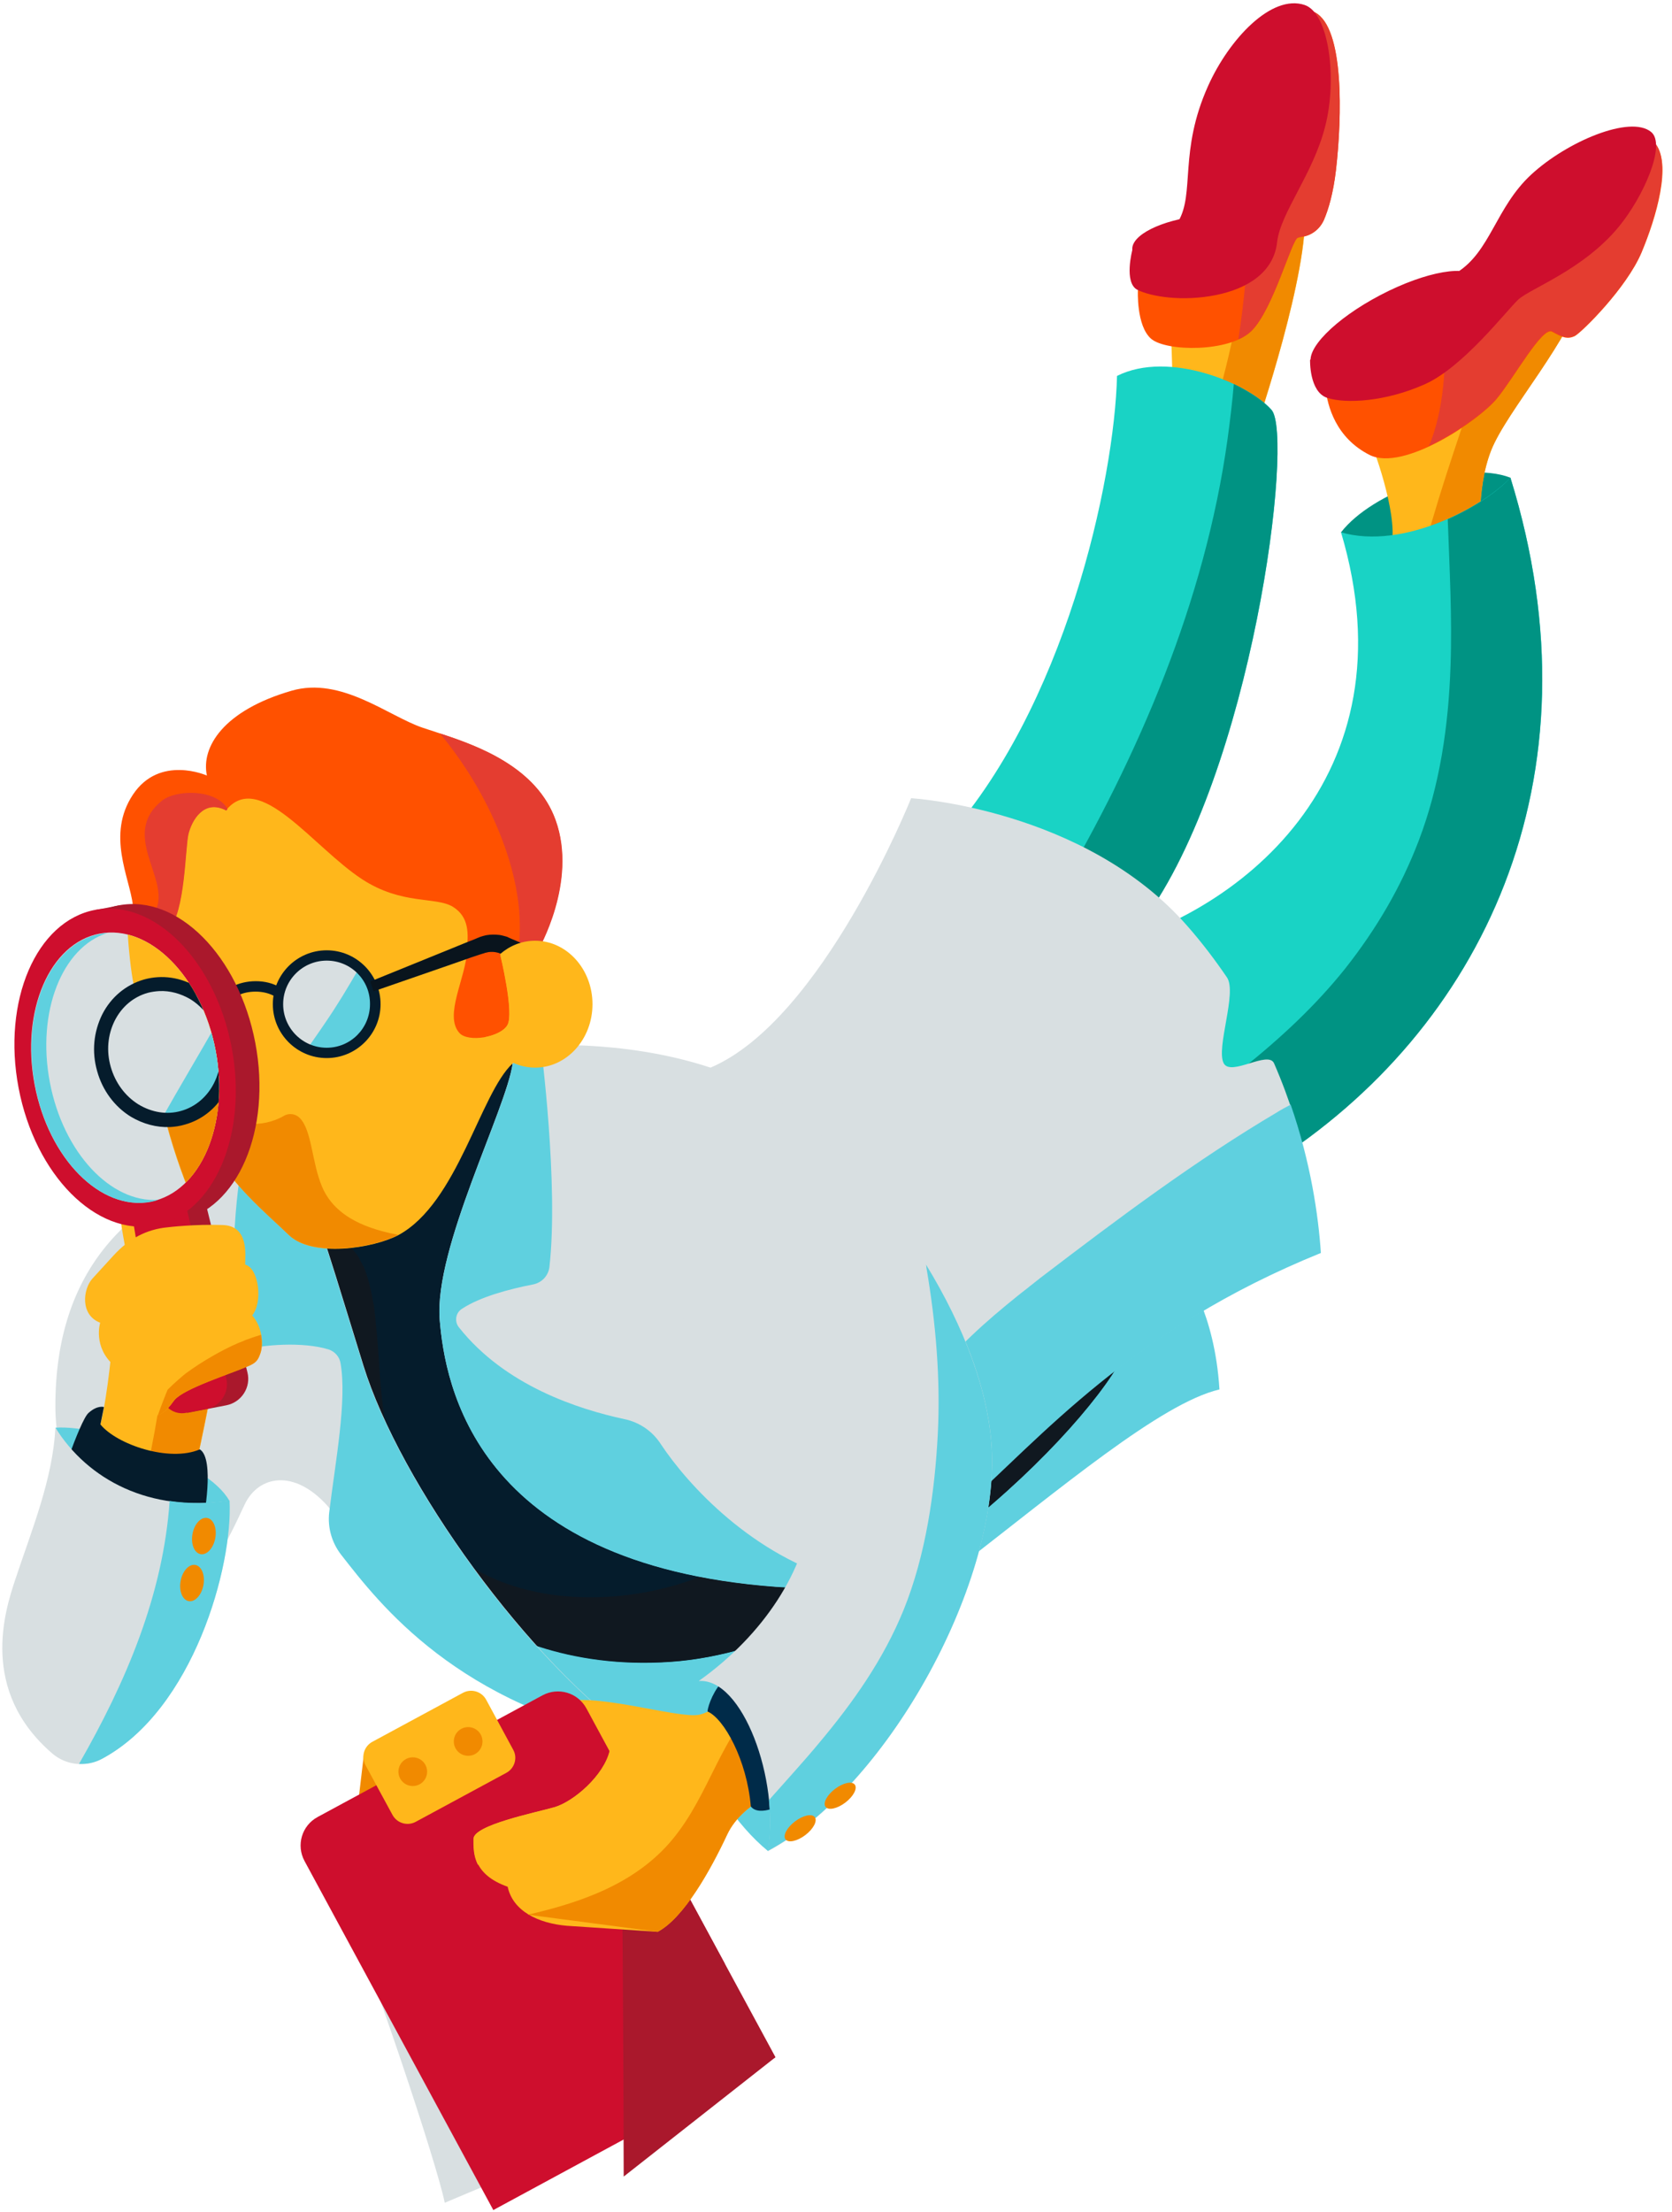
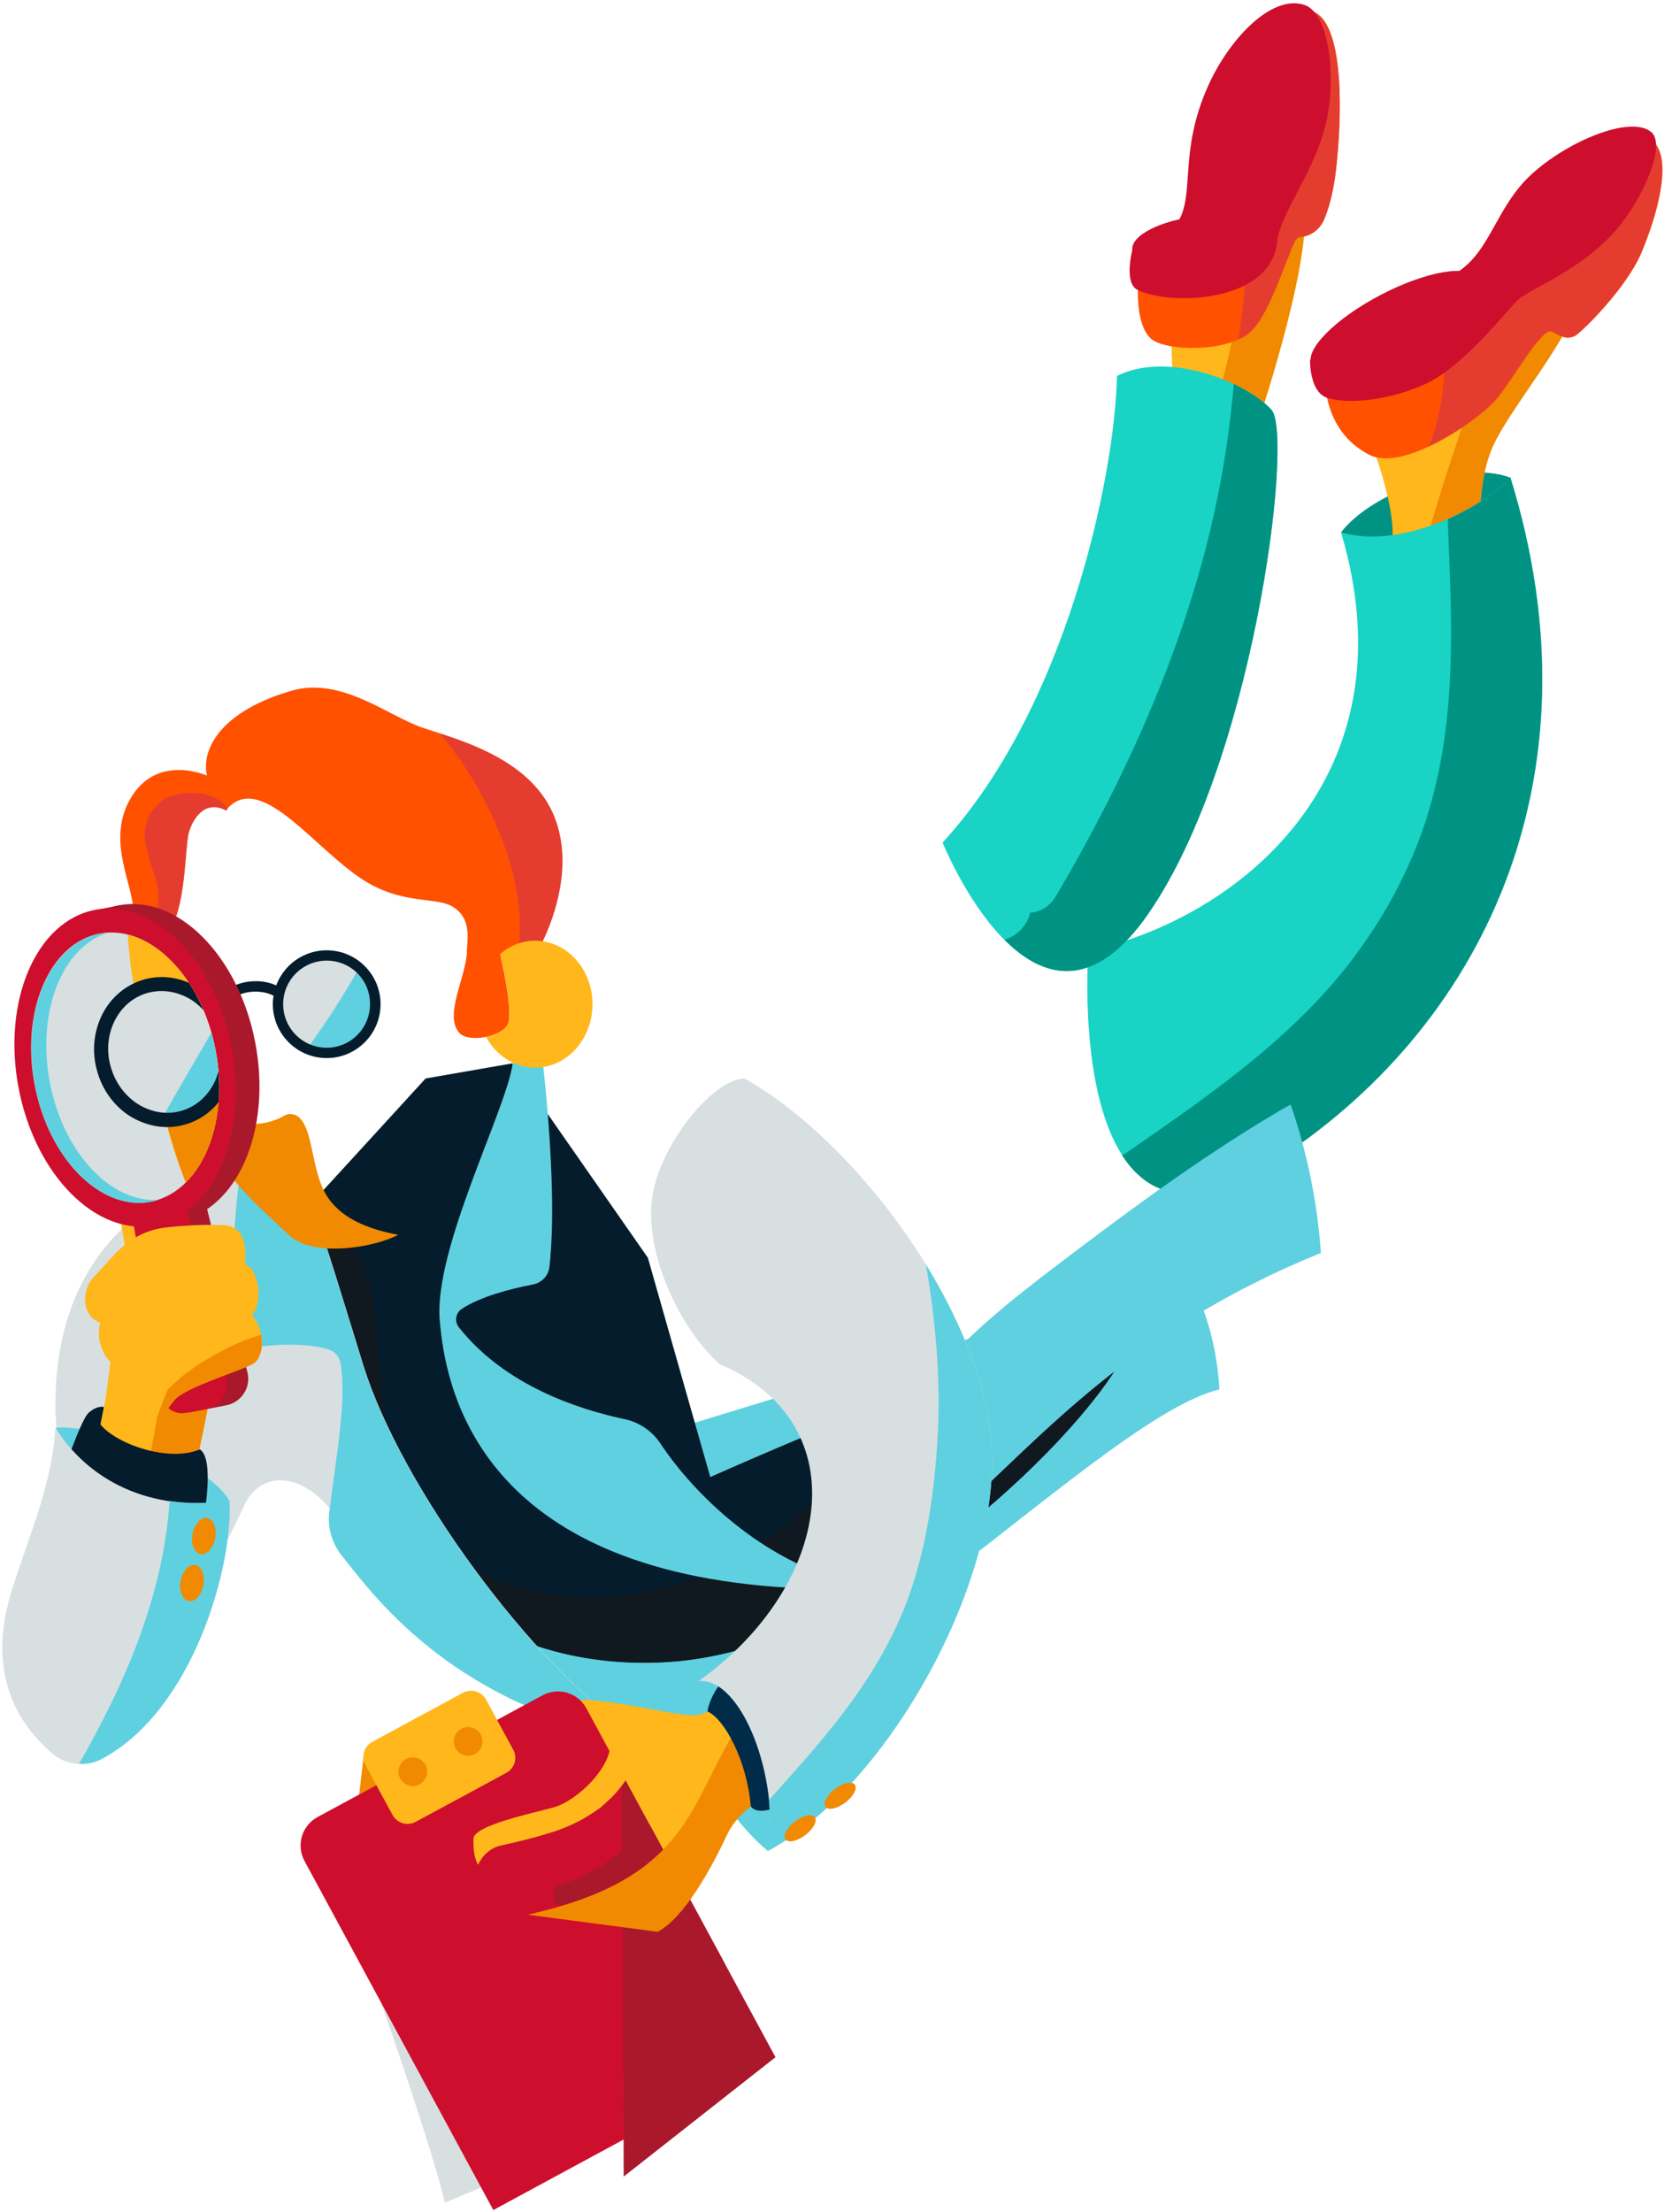
<svg xmlns="http://www.w3.org/2000/svg" xmlns:xlink="http://www.w3.org/1999/xlink" version="1.1" id="Layer_1" x="0px" y="0px" viewBox="0 0 664.3 878.6" style="enable-background:new 0 0 664.3 878.6;" xml:space="preserve">
  <style type="text/css">
	.st0{fill:#FFB71B;}
	.st1{fill:#F18A00;}
	.st2{fill:#009383;}
	.st3{fill:#19D3C5;}
	.st4{fill:#D8DFE1;}
	.st5{fill:#5FD0DF;}
	.st6{fill:#051C2C;}
	.st7{fill:#101820;}
	.st8{fill:#FF5100;}
	.st9{fill:#E43D30;}
	.st10{fill:#09141D;}
	.st11{fill:#AA182C;}
	.st12{fill:#CE0E2D;}
	.st13{fill:#002B49;}
	.st14{clip-path:url(#SVGID_2_);}
</style>
  <path class="st0" d="M466.1,157.9l-1-31.4c0,0,51.2-68.8,53.3-44c2.1,24.8-19.1,86.9-19.1,86.9L466.1,157.9z" />
  <path class="st1" d="M518.3,82.6c-0.9-10.9-11.3-3.8-22.6,7.6c-1.3,25-6.4,49.5-13.5,73.4l17,5.9  C499.2,169.5,520.4,107.4,518.3,82.6z" />
  <path class="st2" d="M532.8,211.4c12.4-16,48.1-29,67.3-21.7c-2.6,31.6-24.3,33.6-24.3,33.6h-31.6L532.8,211.4z" />
  <path class="st0" d="M553,215.6c2.1-11.9-7.2-38.3-9.8-43c-2.6-4.7,56.9-51.8,56.9-51.8s33.4-21.4,30-8.3  c-5.7,22.3-31.3,50.2-37.6,66.2c-6.3,16-4.1,36.7-4.1,36.7H553z" />
  <path class="st1" d="M546.5,180.8c2.2-6.8,4.5-13.6,6.8-20.4c-6.5,6.1-10.8,10.9-10.1,12.3C543.9,173.9,545.1,176.9,546.5,180.8z" />
  <path class="st1" d="M600.1,120.9c0,0-5.3,4.2-12.7,10.2c2.4,3.5,3.4,7.9,2.1,12.1c-7.6,24.2-16.4,48-23,72.5h21.8  c0,0-2.2-20.7,4.1-36.7c6.3-16,32-44,37.6-66.2C633.5,99.4,600.1,120.9,600.1,120.9z" />
  <path class="st3" d="M432.4,377.7c59.7-13.1,129.4-69,100.4-166.3c24.8,7.2,56.9-10.4,67.3-21.7c37.3,120.1-11.8,219.4-94.9,272.2  S432.4,377.7,432.4,377.7z" />
  <path class="st2" d="M600.1,189.7c-4.7,5.2-13.9,11.6-24.9,16.5c0.7,19.5,1.8,39,1.1,58.5c-0.8,23.5-4.2,47.1-12.6,69.1  c-7.1,18.6-16.9,35.2-29.2,50.8c-23.8,29.8-56,51.8-87.1,73.3c-0.5,0.3-1,0.6-1.6,0.9c10.4,16.2,28.4,22.9,59.4,3.2  C588.3,409.1,637.3,309.8,600.1,189.7z" />
  <path class="st3" d="M374.5,334.6c48.6-52.8,68.3-143.9,69.3-185.3c20.7-10.4,52.4,3.1,61.4,13.5s-7.5,143.8-51,202.8  S374.5,334.6,374.5,334.6z" />
  <path class="st2" d="M505.2,162.8c-3-3.4-8.4-7.1-15-10.3c-0.6,7.3-1.5,14.7-2.5,22c-9,64.4-35.2,125.4-68,181.1  c-2.6,4.5-6.5,6.6-10.4,6.9c-1.2,5.1-5.2,9.2-10.2,10.7c14.4,14.5,33.9,21.2,55.2-7.6C497.6,306.5,514.2,173.1,505.2,162.8z" />
  <path class="st4" d="M223.3,855.2l-88-102.5c12.4,29,38.3,106.6,41.4,122.1" />
  <polygon class="st1" points="144.6,696.5 142.1,717.7 154.2,711.7 " />
  <path class="st5" d="M305.1,735.1c-12.7-10.4-23.5-27.3-31.1-45.5c-7.6-18.3,33.1-11.4,33.1-11.4l4.5,42.8L305.1,735.1z" />
  <path class="st5" d="M255,691.7c71.9-6.2,183-128.9,229.5-139.9c-1.9-30.8-13.8-46.4-13.8-46.4l-304.3,93.2l36,61.8L255,691.7z" />
  <path class="st6" d="M107.3,495.8l61.8-67.5l34.5-6l53.8,77.2l24.8,87.1c0,0,178-79.7,164.9-50.1c-13.1,29.7-100.1,118-180.8,123.5  c-80.7,5.5-117.3-53.8-117.3-53.8L107.3,495.8z" />
  <path class="st7" d="M351.5,557.4c0.4,0.5,0.7,1,1,1.5c4.1,7,1.4,15.7-5.2,19.9c-2.5,1.6-5.1,3.3-7.5,5.1c-1.6,1.2-3.2,2.3-4.8,3.5  c-2.3,1.8-1.1,0.8-0.6,0.4c-4.6,3.6-9.1,7.3-13.7,11c-9.3,7.5-18.7,15.1-29.1,21c-38.3,21.8-101.3,22.1-126.7-19.6  c-11.2-18.4-13.2-40.8-14.5-61.8c-0.3-5.1-0.8-10.1-1.3-15.2c-0.1-1.2-0.3-2.4-0.4-3.6c0-0.4-0.1-0.7-0.1-0.9c0-0.2-0.1-0.5-0.2-0.8  c-0.4-2.3-0.8-4.6-1.4-6.9c-0.6-2.5-1.3-4.9-2.2-7.2c-0.1-0.2-0.1-0.3-0.1-0.4c-0.1-0.2-0.2-0.3-0.3-0.5c-0.6-1-1.1-2-1.6-3  c-0.4-0.8-0.9-1.5-1.4-2.2c0.1,0.2-1.8-2.1-1.8-2.2c-0.7-0.7-1.4-1.4-2.1-2.1c0.2,0.1-3.6-2.9-1.9-1.6c-0.9-0.7-1.8-1.4-2.5-2.2  c-0.7,0.1-1.4,0.2-2.1,0.2c-5,0-9.5-2.7-12.1-6.6l-11.5,12.6l41.8,110.3c0,0,36.6,59.3,117.3,53.8c80.7-5.5,167.7-93.8,180.8-123.5  C454.7,519.5,399.9,538.2,351.5,557.4z" />
-   <path class="st4" d="M203.7,422.3c-2.6,18.4-31.3,73.4-29,101.8c2.1,25.3,13.8,97,133.5,106c75,5.7,88.5-80.7,216.3-132.5  c-1.3-18.3-5.5-45.9-18.3-75.3c-2.3-5.3-17.1,5.3-20,0c-3.2-6,5.4-28,1.3-34.1c-4.7-6.9-9.9-13.8-15.8-20.5  C430.9,321.1,362,317,362,317s-35.2,88.1-79.7,107c-35.7-11.8-71.6-8.6-71.6-8.6L203.7,422.3z" />
  <path class="st5" d="M507.6,441.6c-32.8,19.4-63.3,42.3-93.2,65.1c-0.8,0.6-1.6,1.2-2.3,1.8c-0.1,0.1-0.6,0.4-0.9,0.7  c-0.4,0.3-0.9,0.7-1,0.8c-0.7,0.5-1.4,1.1-2,1.6c-2.9,2.2-5.7,4.5-8.5,6.8c-6.3,5.2-12.4,10.6-18.1,16.4c-2.8,2.9-5.6,5.8-8.2,8.9  c-0.3,0.3-2.7,3.4-2.4,3c-0.9,1.2-1.8,2.5-2.7,3.8c-1.8,2.8-3.5,5.7-4.9,8.7c3.5,1.8,6.3,5.2,7.9,9.2c4,10.3,7.8,20.5,10.4,31.1  c32-28.6,67.6-71.3,143.1-101.9c-1-14.8-4-35.8-12-58.9C510.9,439.7,509.2,440.6,507.6,441.6z" />
  <path class="st5" d="M248.1,563.6c-18.1-3.9-47.4-13.2-65.8-36.5c-1.8-2.3-1.3-5.7,1.2-7.3c7.1-4.7,18.5-7.8,28.3-9.7  c3.5-0.7,6.1-3.5,6.5-7c3.7-33-3.4-87.6-3.4-87.6l-11.2,6.9c-2.6,18.4-31.3,73.4-29,101.8c2.1,25.3,13.8,97,133.5,106  c10,0.8,18.9-0.1,27.1-2.3c-36.3-9.9-62-38.2-72.7-54.3C259.3,568.4,254,564.8,248.1,563.6z" />
  <path class="st4" d="M97.4,461.5c-46.2,13.2-75.5,42.8-75.4,97.1c0.1,39.3,30.5,74.2,52.8,71.7c8.6-1,21-30.1,22.6-33.2  c5.5-11,19.3-13.8,32.5,0.7c13.1,14.5,41.4,77.7,125.1,93.8c-45.2-31.4-96.1-102.6-110.6-149.3s-31.2-105.3-37-87.4  C101.6,472.9,97.4,461.5,97.4,461.5z" />
  <path class="st5" d="M144.3,542.4c-14.5-46.7-31.2-105.3-37-87.4s-9.9,6.5-9.9,6.5c-1.9,0.5,0.4,1.1-1.5,1.7  c-3.9,22.7-4.4,57.5-0.4,73.2c8.9-2.5,24.9-3.6,35-0.5c2.5,0.8,4.4,2.9,4.8,5.5c2.6,14.8-2,38.7-4.5,59.2c-0.7,6,1,12,4.7,16.8  c15.3,19.6,46.2,60.1,119.4,74.3c-4.4-3-8.8-6.4-13.2-10.2C200.2,646.8,157.4,584.6,144.3,542.4z" />
-   <path class="st0" d="M203.7,422.3c12.9-12,1-79.4,1-79.4L117.3,301l-50.2,22.8c0,0-2.8,47.4,0,64.2c1.7,10.5,5.5,10.5,5.2,21.8  c-0.3,10.3,5.4,32.4,10.3,42.9c7.6,16.6,24,29.8,32.2,37.8c9.3,9.1,33.7,5.2,43.5,0C181.9,477.7,190.7,434.3,203.7,422.3z" />
  <path class="st1" d="M98.4,446.2c-3.6-0.5-5.8-4-4.8-7.5c3.4-11.6,3.8-31.3-4.6-44.9c-4.4-7.1-15.6-8-22-5.9  c1.7,10.5,5.5,10.5,5.2,21.8c-0.3,10.3,5.4,32.4,10.3,42.9c7.6,16.6,24,29.8,32.2,37.8c9.3,9.1,33.7,5.2,43.5,0  c-11-2.1-24.8-6.4-30.2-19c-4.2-9.9-4-22.2-8.8-27.3c-1.7-1.8-4.4-2.2-6.5-0.9C108.6,445.6,103.1,446.8,98.4,446.2z" />
  <circle class="st4" cx="129.8" cy="398.8" r="19.3" />
  <path class="st4" d="M118.3,383.3c-3.7,2.8-6.4,6.9-7.4,11.6C113.5,391.1,115.9,387.2,118.3,383.3z" />
  <path class="st5" d="M142.7,384.4c-4.3,7.5-8.8,15-13.7,22.1c-2.2,3.3-4.6,6.6-6.9,10c2.4,1,5,1.6,7.7,1.6  c10.7,0,19.3-8.7,19.3-19.3C149.2,393,146.7,387.9,142.7,384.4z" />
  <path class="st6" d="M129.8,420.2c-11.8,0-21.4-9.6-21.4-21.4c0-11.8,9.6-21.4,21.4-21.4s21.4,9.6,21.4,21.4  C151.2,410.6,141.6,420.2,129.8,420.2z M129.8,381.5c-9.5,0-17.3,7.7-17.3,17.3c0,9.5,7.7,17.3,17.3,17.3c9.5,0,17.2-7.7,17.2-17.3  C147.1,389.2,139.4,381.5,129.8,381.5z" />
  <ellipse transform="matrix(0.974 -0.228 0.228 0.974 -90.801 27.769)" class="st4" cx="74.8" cy="407" rx="17.7" ry="19.3" />
  <path class="st5" d="M90.5,398.6c-5.8,9.2-11.8,18.2-17.5,27.5c2,0.3,4.1,0.3,6.2-0.2c9.5-2.2,15.3-12.5,12.9-22.9  C91.7,401.4,91.2,400,90.5,398.6z" />
  <path class="st6" d="M75.5,428.3c-3.8,0-7.5-1.2-10.9-3.4c-4.5-3.1-7.7-7.8-9-13.3c-1.3-5.5-0.5-11.2,2.1-15.9  c2.7-4.8,7-8.1,12.2-9.3c5.2-1.2,10.5-0.2,15.1,2.9c4.5,3.1,7.7,7.8,9,13.3c2.7,11.4-3.8,22.8-14.4,25.2  C78.3,428.1,76.9,428.3,75.5,428.3z M74.2,389.8c-1.1,0-2.2,0.1-3.3,0.4c-4.1,1-7.5,3.6-9.7,7.4c-2.2,3.9-2.8,8.5-1.7,13.1  c1.1,4.5,3.7,8.4,7.4,10.9c3.6,2.5,7.9,3.3,11.9,2.4c8.5-2,13.6-11.2,11.4-20.5c-1.1-4.5-3.7-8.4-7.4-10.9  C80.2,390.7,77.2,389.8,74.2,389.8z" />
  <path class="st6" d="M92.2,397.8h-4.1c0-2.3,1.5-4.5,4.3-6c4.8-2.6,13.2-3.3,19.3,0.6l-2.2,3.5c-4.6-2.9-11.4-2.5-15.1-0.5  C93,396.1,92.2,397,92.2,397.8z" />
  <path class="st8" d="M82.2,308c-2.4-11.4,6.7-25.9,33.7-33.7c19.7-5.7,38.4,10.1,52,14.7c13.7,4.7,44,12.2,52.8,36.7  c8.8,24.6-7,51.6-7,51.6s-28.7,6-28.2,0c0.5-6,1.2-13-5.6-17.2c-6.8-4.1-20.2-0.6-36-10.9c-19.6-12.8-40.9-43.7-54.1-27.4  c-9-4.7-13.7,4.1-15,9.3c-1.3,5.2-1.3,31.3-7.8,37.8s-12.9,1.7-14.2-9.4s-10.6-27.9,0-43.9S82.2,308,82.2,308z" />
  <path class="st9" d="M64.2,318.1c-16.3,13.3,2.9,30.5-2,42.6c-2.5,6.2,2.5,3.3,2.8,10c0.7-0.4,1.4-1,2.1-1.7  c6.5-6.4,6.5-32.6,7.8-37.8c1.3-5.2,6-14,15-9.3c0.2-0.2,0.4-0.4,0.5-0.6C86,313.3,69.9,313.4,64.2,318.1z" />
  <path class="st9" d="M220.8,325.8c-7.5-21.1-30.8-29.6-46-34.5c7.4,8.9,13.8,18.7,18.9,28.9c8.8,17.7,15.2,38.7,12,58.6  c4.6-0.7,8.1-1.4,8.1-1.4S229.6,350.4,220.8,325.8z" />
  <path class="st8" d="M185.6,377.4c-0.5,11-9.3,25.8-3.1,32.8c3.4,3.9,16.3,1.8,19.1-3.1c2.8-4.9-3-28.5-3-28.5L185.6,377.4z" />
-   <path class="st10" d="M147.1,389.8l30.3-12.3l7.6-3.1l3.8-1.5l0.9-0.4c0.3-0.1,0.6-0.2,1-0.4c0.8-0.3,1.7-0.5,2.5-0.7  c1.7-0.3,3.5-0.3,5.2-0.1c0.9,0.1,1.7,0.4,2.6,0.6c0.4,0.1,0.9,0.3,1.2,0.5l0.9,0.4l7.5,3.2l-3.1,6.9l-7.4-3.6l-0.9-0.4  c-0.3-0.1-0.4-0.2-0.7-0.3c-0.4-0.2-0.9-0.3-1.4-0.4c-0.9-0.2-1.9-0.2-2.9-0.1c-0.5,0.1-1,0.2-1.4,0.3c-0.2,0.1-0.6,0.2-0.9,0.3  l-1,0.3l-3.9,1.3l-7.7,2.7l-30.9,10.7L147.1,389.8z" />
  <path class="st0" d="M212.6,373.6c-5.3,0-10.1,2-13.9,5.3c0.7,2.7,5.6,23.6,2.9,28.2c-1.3,2.3-4.8,3.9-8.5,4.7  c4,7.3,11.2,12.2,19.5,12.2c12.6,0,22.8-11.3,22.8-25.2C235.4,384.9,225.2,373.6,212.6,373.6z" />
  <path class="st5" d="M22,567c17.9-1.3,60.6,13.5,69.1,29c-24.1,18.4-49.5,2.6-49.5,2.6L22,567z" />
  <path class="st0" d="M50.2,499.4c-0.2-6.1-4.5-18.6-0.7-21.7s14.7,7.5,14.7,7.5v9.6L50.2,499.4z" />
  <path class="st0" d="M44.8,531.2c0,0-1.8,22.3-4.9,34.4c-3.1,12.2,21.7,26.9,21.7,26.9l16-9.3c0,0,7-31.3,7.8-40.9  S44.8,531.2,44.8,531.2z" />
  <path class="st1" d="M66,533.3c-1.3,19-4.7,37.7-8.9,56.3c2.6,1.8,4.4,2.9,4.4,2.9l16-9.3c0,0,7-31.3,7.8-40.9  C85.8,537.7,76.1,534.9,66,533.3z" />
  <g>
    <path class="st11" d="M89.9,558.1l-15.5,3L60,473l19.6-3.7L98.3,545C99.8,550.9,96,556.9,89.9,558.1z" />
    <ellipse transform="matrix(0.982 -0.187 0.187 0.982 -78.096 18.597)" class="st11" cx="59.3" cy="422.3" rx="43.1" ry="63.8" />
    <polygon class="st11" points="37.9,361.4 47.3,359.6 48.2,371.5  " />
    <path class="st12" d="M81.9,559.6l-8,1.5c-4.6,0.9-9-2.2-9.7-6.8l-13-79.7l20.8-4l17.9,76.8C91.2,553,87.6,558.5,81.9,559.6z" />
    <ellipse transform="matrix(0.982 -0.187 0.187 0.982 -78.6 16.864)" class="st12" cx="49.9" cy="424.1" rx="43.1" ry="63.8" />
    <ellipse transform="matrix(0.982 -0.187 0.187 0.982 -78.6 16.864)" class="st4" cx="49.9" cy="424.1" rx="36.6" ry="54.2" />
    <path class="st5" d="M19.8,429.8c-5.3-27.9,4.8-53.6,22.9-59.3c-1,0.1-2,0.2-3,0.4c-19.9,3.8-31.4,30.7-25.8,60.1   c5.6,29.4,26.3,50.1,46.1,46.3c1-0.2,2-0.5,2.9-0.8C44,477.8,25.1,457.7,19.8,429.8z" />
  </g>
  <path class="st0" d="M36.7,507.8l8.5-9.3c5.9-6.4,12.8-10.3,21.5-11.1c0,0,10.6-1.3,21.7-0.9c10.6,0.3,9,11.9,9,15.7l0.5,0.2  c4.9,1.9,6.6,14.7,2.3,20c4,4.5,4.6,11.5,3.2,15.3c-0.9,2.5-1.8,3.5-4.5,4.7c-7.6,3.3-25.5,8.9-29.5,13.5c-1.7,2-4.2,7-10.7,6.7  c-5.6-0.3-11.3-3.8-10.8-12.5c0.2-2.9,0.7-6.1-2.6-7.8l0,0c-8.5-7.4-5.5-17-5.5-17C31.7,522.2,33,511.9,36.7,507.8z" />
  <path class="st1" d="M103.7,530.1c-1.5,0.5-3,0.9-4.5,1.5c-0.9,0.3-1.8,0.6-2.6,1c-0.5,0.2-1.6,0.6-1.8,0.7  c-3.5,1.5-6.8,3.2-10.1,5.1c-3.7,2.1-7.3,4.4-10.7,6.9c-0.2,0.1-0.3,0.2-0.4,0.3c-0.1,0.1-0.3,0.3-0.5,0.4c-0.7,0.6-1.4,1.2-2.1,1.8  c-1.5,1.3-3,2.7-4.4,4.1c-0.1,0.2-0.1,0.3-0.2,0.5c-0.1,0.3-0.3,0.7-0.5,1.2c-0.6,1.6-1.3,3.3-1.9,4.9c-0.4,1.2-0.9,2.4-1.3,3.6  c3.5-1.3,5.3-4.6,6.6-6.1c4-4.6,21.9-10.2,29.5-13.5c2.7-1.2,3.6-2.1,4.5-4.7C104.1,535.8,104.2,533,103.7,530.1z" />
  <path class="st6" d="M39.9,565.7c6.5,8,27.4,15.1,39.5,9.9c6.1,3.8,1.4,28.1,1.4,28.1l-18.2,10.6L22,593.9c0,0,9.6-29.7,13.2-32.8  c3.6-3.2,6.1-2.3,6.1-2.3L39.9,565.7z" />
  <path class="st0" d="M291,668.9c0,0-4.9,10.4-13.3,12.1c-8.4,1.7-43.6-9.7-55.3-4.5c-11.7,5.2,32.6,72.8,32.6,72.8l50.8-60  L291,668.9z" />
  <path class="st12" d="M196,877.7l-75-138.6c-3.4-6.3-1.1-14.1,5.2-17.5l89.3-48.3c6.3-3.4,14.1-1.1,17.5,5.2l75,138.6" />
  <path class="st11" d="M308.1,817L246.9,704c0,0.6,0,1.2,0,1.8c0.4,52.9,0.8,105.7,0.9,158.6" />
  <path class="st11" d="M288,779.9l-29.9-55.3c-3.9,3.8-7.7,7.5-11.8,11c-7,5.8-14.2,9.8-22.9,12.7c-0.5,0.2-0.9,0.3-1.4,0.5  c-0.1,0-0.2,0.1-0.3,0.1c-0.5,0.2-0.9,0.5-1.4,0.7c-0.2,0.9-0.3,1.3-0.3,1.1c0,0.7-0.1,1.3,0,2c0,0.5,0.1,0.8,0.1,1.1  c0.2,0.7,0.3,1.5,0.6,2.2" />
  <path class="st0" d="M201.1,704.1l-35.9,19.4c-3.3,1.8-7.5,0.6-9.3-2.8L145.2,701c-1.8-3.3-0.6-7.5,2.8-9.3l35.9-19.4  c3.3-1.8,7.5-0.6,9.3,2.8l10.7,19.8C205.7,698.1,204.5,702.3,201.1,704.1z" />
-   <path class="st0" d="M261.3,767.2c10.4-5.5,21-24.5,27.6-38.6c6.6-14.1,25.9-19.5,25.9-19.5l-12.4-40.2l-25.5,25.5l-34.6,0.9  c-2.3,9.8-14.2,20.1-21.9,22.4c-7.7,2.2-32.2,7.1-32.2,12.6c0,5.5-0.3,14.1,13.5,19c2.1,9.7,12.1,14.5,23.5,15.5" />
  <path class="st0" d="M199.1,732.9c6.5-1.4,13-3,19.4-5c1.6-0.5,3.1-1,4.7-1.6c0.4-0.2,2-0.8,2.7-1.1c0.7-0.3,2.2-1,2.6-1.2  c1.4-0.7,2.8-1.4,4.1-2.2c2-1.2,4-2.5,5.9-3.9c0.3-0.3,1-0.8,1.4-1.2c0.9-0.8,1.7-1.6,2.6-2.4c1-1,2-2,2.9-3.1  c0.4-0.5,1.6-2,1.8-2.2c1.4-1.9,2.7-3.9,3.9-5.9c1.6-2.7,3-5.4,4.4-8.2l-13.3,0.4c-2.3,9.8-14.2,20.1-21.9,22.4  c-7.7,2.2-32.2,7.1-32.2,12.6c0,2.9-0.1,6.7,1.8,10.3C191.7,736.8,194.9,733.8,199.1,732.9z" />
  <path class="st1" d="M261.3,767.2c10.4-5.5,21-24.5,27.6-38.6c6.6-14.1,25.9-19.5,25.9-19.5l-11.4-36.8c-0.6,0.6-1.2,1.2-1.7,1.9  c-1,1.1-2,2.3-3,3.5c-0.2,0.2-0.4,0.4-0.5,0.5c-0.1,0.1-0.2,0.3-0.5,0.7c-1.6,2.3-3.2,4.6-4.8,7.1c-2.9,4.6-5.5,9.4-8,14.3  c-5.4,10.7-10.1,21-17.8,30.3c-14.5,17.4-36,24.9-57.4,29.8" />
  <path class="st13" d="M287.7,667.2c-3.8,3.3-6.4,9.9-6.6,12.5c6.6,2.8,15.7,19.4,17.2,37.7c3.5,4.5,13.3-1.2,13.3-1.2L308,676  L287.7,667.2z" />
  <path class="st4" d="M295.8,428.3c45.5,25.6,96.3,94.7,98.3,148.5s-42.4,133.5-89,158.4c4.8-28.3-10.1-69-27.5-67.6  c52.3-37.2,64.2-102.1,8.2-125.9c-16-14.6-29-43-26.9-64.4S283,428.4,295.8,428.3z" />
  <path class="st5" d="M394.1,576.8c-0.9-23.6-11.2-50.1-26.2-74.6c0.1,0.5,0.2,0.9,0.2,1.4c3.7,21.6,5.6,43.9,4.5,65.8  c-1.2,23.3-4.8,48.3-13.6,70c-8,19.6-19.9,36.5-33.4,52.6c-6.2,7.5-13.3,15.2-20.1,22.9c0.7,7,0.6,13.9-0.5,20.2  C351.7,710.3,396.2,630.6,394.1,576.8z" />
  <path class="st4" d="M22,567c12.9,20.6,37.4,33.8,69.1,29c1.5,26-14.3,82.9-50.6,102.5c-6.4,3.4-14.2,2.6-19.7-2.1  c-29.1-25-18.8-56.7-14.9-68.6C12.5,607.8,21,587.5,22,567z" />
  <path class="st5" d="M91.2,595.9c-8.5,1.3-16.4,1.3-23.8,0.2c-2.6,37.4-17.4,72-36,104.4c3.2,0.2,6.4-0.5,9.3-2.1  C76.9,678.9,92.6,621.9,91.2,595.9z" />
  <path class="st8" d="M526.6,154c0.8,7.2,4.1,19.9,17.6,26.7c13.5,6.7,43.5-13.8,50.5-22.3c7-8.5,18.1-28.8,22-26.6  c3.9,2.2,6.2,3.1,9.1,1.6c2.8-1.6,20.4-18.9,26.4-33.1s12-35.2,5.5-43.2c-6.5-8-48.4,31.3-48.4,31.3L569.8,131L526.6,154z" />
  <path class="st9" d="M657.6,56.9c-6.5-8-48.4,31.3-48.4,31.3l-35,38c0.1,16.5,0.2,33.1-5.6,48.8c-0.3,0.8-0.6,1.5-1,2.2  c11.6-5.4,23.1-14.1,27.1-19c7-8.5,18.1-28.8,22-26.6c3.9,2.2,6.2,3.1,9.1,1.6c2.8-1.6,20.4-18.9,26.4-33.1  C658,85.9,664.1,65,657.6,56.9z" />
  <ellipse transform="matrix(0.886 -0.464 0.464 0.886 4.115 271.736)" class="st12" cx="553.8" cy="127.5" rx="37" ry="11.9" />
  <path class="st12" d="M578.7,108.3c13.5-8.3,15.5-25.9,29.7-39s39.3-23.7,47.6-16.9c6.1,5-3,25.7-12.8,37.6  c-14.1,17.2-35.2,24.5-40,29s-21.7,26.6-36.9,33.5c-15.7,7.1-31.7,7.9-39,5.5c-7.2-2.4-6.8-15.1-6.8-15.1" />
  <path class="st8" d="M452.1,115.2c0,0-0.7,14.1,5.2,19.3s31.4,5.5,40-3.1s15.8-35.9,18.3-36.9c0.5-0.2,1-0.3,1.6-0.4  c3.9-0.5,7.2-3.1,8.8-6.7c1.8-4.2,3.7-10.5,4.8-19.9c2.4-21,3.4-56.6-8.4-62.6c-10.5-5.4-23.7,56.4-23.7,56.4l-31.7,53.5  L452.1,115.2z" />
  <path class="st9" d="M522.4,4.9c-10.5-5.4-23.7,56.4-23.7,56.4l-2.9,4.8c0.5,1.4,0.8,3,0.8,4.6c0,21.5-1.3,42.9-4.6,64.1  c2.1-0.9,3.9-2.1,5.3-3.5c8.6-8.6,15.8-35.9,18.3-36.9c0.5-0.2,1-0.3,1.6-0.4c3.9-0.5,7.2-3.1,8.8-6.7c1.8-4.2,3.7-10.5,4.8-19.9  C533.2,46.5,534.1,11,522.4,4.9z" />
  <ellipse transform="matrix(0.994 -0.106 0.106 0.994 -7.514 51.313)" class="st12" cx="478.2" cy="96.2" rx="28.3" ry="10.6" />
  <path class="st12" d="M468.1,88c6.7-11.2,0.2-27.9,11.9-53.9c8.3-18.5,25.2-36.6,38.4-32.1c9.6,3.3,13,29.2,8.1,48.2  c-4.8,19-17.8,34.3-19.1,46s-11.4,18.4-24.4,21c-13,2.6-25.5,0.7-31.1-2.1c-5.5-2.8-2-15.9-2-15.9" />
  <g>
    <defs>
      <ellipse id="SVGID_1_" transform="matrix(0.982 -0.187 0.187 0.982 -78.6 16.864)" cx="49.9" cy="424.1" rx="36.6" ry="54.2" />
    </defs>
    <clipPath id="SVGID_2_">
      <use xlink:href="#SVGID_1_" style="overflow:visible;" />
    </clipPath>
    <g class="st14">
      <path class="st0" d="M247.2,431.2c17.4-17.7-3.5-111.5-3.5-111.5l-125.4-53.4l-69.1,35.1c0,0-0.9,66.7,4,90.1    c3.1,14.6,8.4,14.4,8.6,30.3c0.2,14.5,9.6,45.1,17.1,59.6c11.8,22.9,35.5,40.3,47.5,51c13.6,12.1,47.6,5.2,61-2.7    C220.1,510.4,229.8,448.9,247.2,431.2z" />
      <path class="st1" d="M100.9,471.3c-5-0.5-8.4-5.3-7.2-10.2c4.1-16.5,3.4-44.1-9.2-62.8c-6.6-9.8-22.4-10.2-31.2-6.9    c3.1,14.6,8.4,14.4,8.6,30.3c0.2,14.5,9.6,45.1,17.1,59.6c11.8,22.9,35.5,40.3,47.5,51c13.6,12.1,47.6,5.2,61-2.7    c-15.6-2.2-35.3-7.4-43.6-24.8c-6.5-13.6-7-31-14.1-37.8c-2.5-2.4-6.4-2.8-9.2-0.8C115.2,469.9,107.5,472,100.9,471.3z" />
      <circle class="st4" cx="142.1" cy="402.8" r="27.2" />
      <path class="st5" d="M159.2,381.8c-5.6,10.8-11.4,21.6-17.8,31.9c-2.9,4.8-6,9.6-9.1,14.4c3.4,1.3,7.1,1.9,10.9,1.8    c15-0.7,26.6-13.3,25.9-28.3C168.8,393.6,165,386.5,159.2,381.8z" />
      <path class="st6" d="M143.4,432.8c-16.6,0.7-30.6-12.1-31.4-28.7c-0.7-16.6,12.1-30.6,28.7-31.4c16.6-0.7,30.6,12.1,31.4,28.7    C172.8,418,160,432.1,143.4,432.8z M141,378.6c-13.4,0.6-23.7,11.9-23.1,25.3c0.6,13.4,11.9,23.7,25.3,23.1    c13.4-0.6,23.7-11.9,23.1-25.3C165.7,388.4,154.3,378,141,378.6z" />
      <ellipse transform="matrix(0.963 -0.271 0.271 0.963 -110.705 33.301)" class="st4" cx="65.3" cy="417.8" rx="24.9" ry="27.2" />
      <path class="st5" d="M86.9,405c-7.5,13.3-15.4,26.3-22.8,39.6c2.8,0.3,5.8,0.1,8.6-0.7c13.3-3.7,20.7-18.5,16.7-32.9    C88.7,408.9,87.9,406.9,86.9,405z" />
      <path class="st6" d="M67.5,447.6c-5.3,0.2-10.6-1.2-15.5-4.1c-6.5-4-11.3-10.5-13.4-18.1c-2.2-7.7-1.4-15.6,2-22.5    c3.5-6.9,9.4-11.8,16.6-13.9c7.2-2,14.8-0.9,21.4,3.2c6.5,4,11.3,10.5,13.5,18.1c4.5,15.9-3.9,32.2-18.6,36.3    C71.5,447.2,69.5,447.5,67.5,447.6z M63.3,393.6c-1.6,0.1-3.1,0.3-4.6,0.7c-5.7,1.6-10.3,5.5-13.1,11c-2.8,5.6-3.4,12.1-1.6,18.4    c1.8,6.3,5.7,11.6,11,14.9c5.3,3.2,11.3,4.2,16.9,2.6c11.8-3.3,18.4-16.5,14.7-29.5c-1.8-6.3-5.7-11.6-11-14.9    C71.8,394.6,67.6,393.4,63.3,393.6z" />
      <path class="st6" d="M89.1,403.7l-5.8,0.3c-0.1-3.3,1.8-6.4,5.6-8.7c6.5-4,18.3-5.5,27.2-0.4l-2.9,5c-6.6-3.8-16.2-2.8-21.2,0.3    C90.1,401.4,89.1,402.7,89.1,403.7z" />
      <path class="st8" d="M69.6,278.4c-4.1-15.8,7.8-36.8,45.3-49.4c27.2-9.2,54.5,11.8,74,17.5c19.5,5.7,62.5,14.3,76.4,48.3    c13.9,34-6.6,72.9-6.6,72.9s-40,10.3-39.6,1.8c0.4-8.5,0.8-18.4-9-23.7c-9.8-5.4-28.5,0.4-51.3-13c-28.4-16.7-60.1-58.9-77.6-35.1    c-12.9-6-19,6.7-20.5,14c-1.5,7.3,0.1,44.1-8.6,53.5s-18.1,3.2-20.6-12.3c-2.5-15.4-16.6-38.5-2.7-61.7    C42.6,267.8,69.6,278.4,69.6,278.4z" />
      <path class="st10" d="M165.7,389.1l41.8-19.1l10.4-4.8l5.2-2.4l1.3-0.6c0.5-0.2,0.8-0.4,1.4-0.6c1.1-0.5,2.3-0.9,3.5-1.1    c2.4-0.6,4.9-0.7,7.3-0.4c1.2,0.1,2.4,0.4,3.6,0.7c0.6,0.2,1.2,0.4,1.7,0.6l1.3,0.5l10.8,4l-3.9,9.8l-10.6-4.5l-1.3-0.6    c-0.4-0.2-0.6-0.3-1-0.4c-0.6-0.2-1.3-0.4-2-0.5c-1.3-0.2-2.7-0.2-4.1,0c-0.7,0.1-1.3,0.3-2,0.5c-0.3,0.1-0.8,0.3-1.2,0.5    l-1.3,0.5l-5.3,2.1l-10.7,4.2L168,394.4L165.7,389.1z" />
    </g>
  </g>
  <ellipse transform="matrix(0.181 -0.984 0.984 0.181 -533.84 579.023)" class="st1" cx="80.7" cy="610" rx="7.3" ry="4.6" />
  <ellipse transform="matrix(0.181 -0.984 0.984 0.181 -556.105 589.674)" class="st1" cx="76" cy="628.7" rx="7.3" ry="4.6" />
  <ellipse transform="matrix(0.796 -0.605 0.605 0.796 -363.481 347.605)" class="st1" cx="334" cy="713.1" rx="7.3" ry="3.4" />
  <ellipse transform="matrix(0.796 -0.605 0.605 0.796 -374.533 340.626)" class="st1" cx="318.1" cy="726" rx="7.3" ry="3.4" />
  <circle class="st1" cx="164" cy="703.6" r="5.7" />
  <circle class="st1" cx="186" cy="691.6" r="5.7" />
</svg>